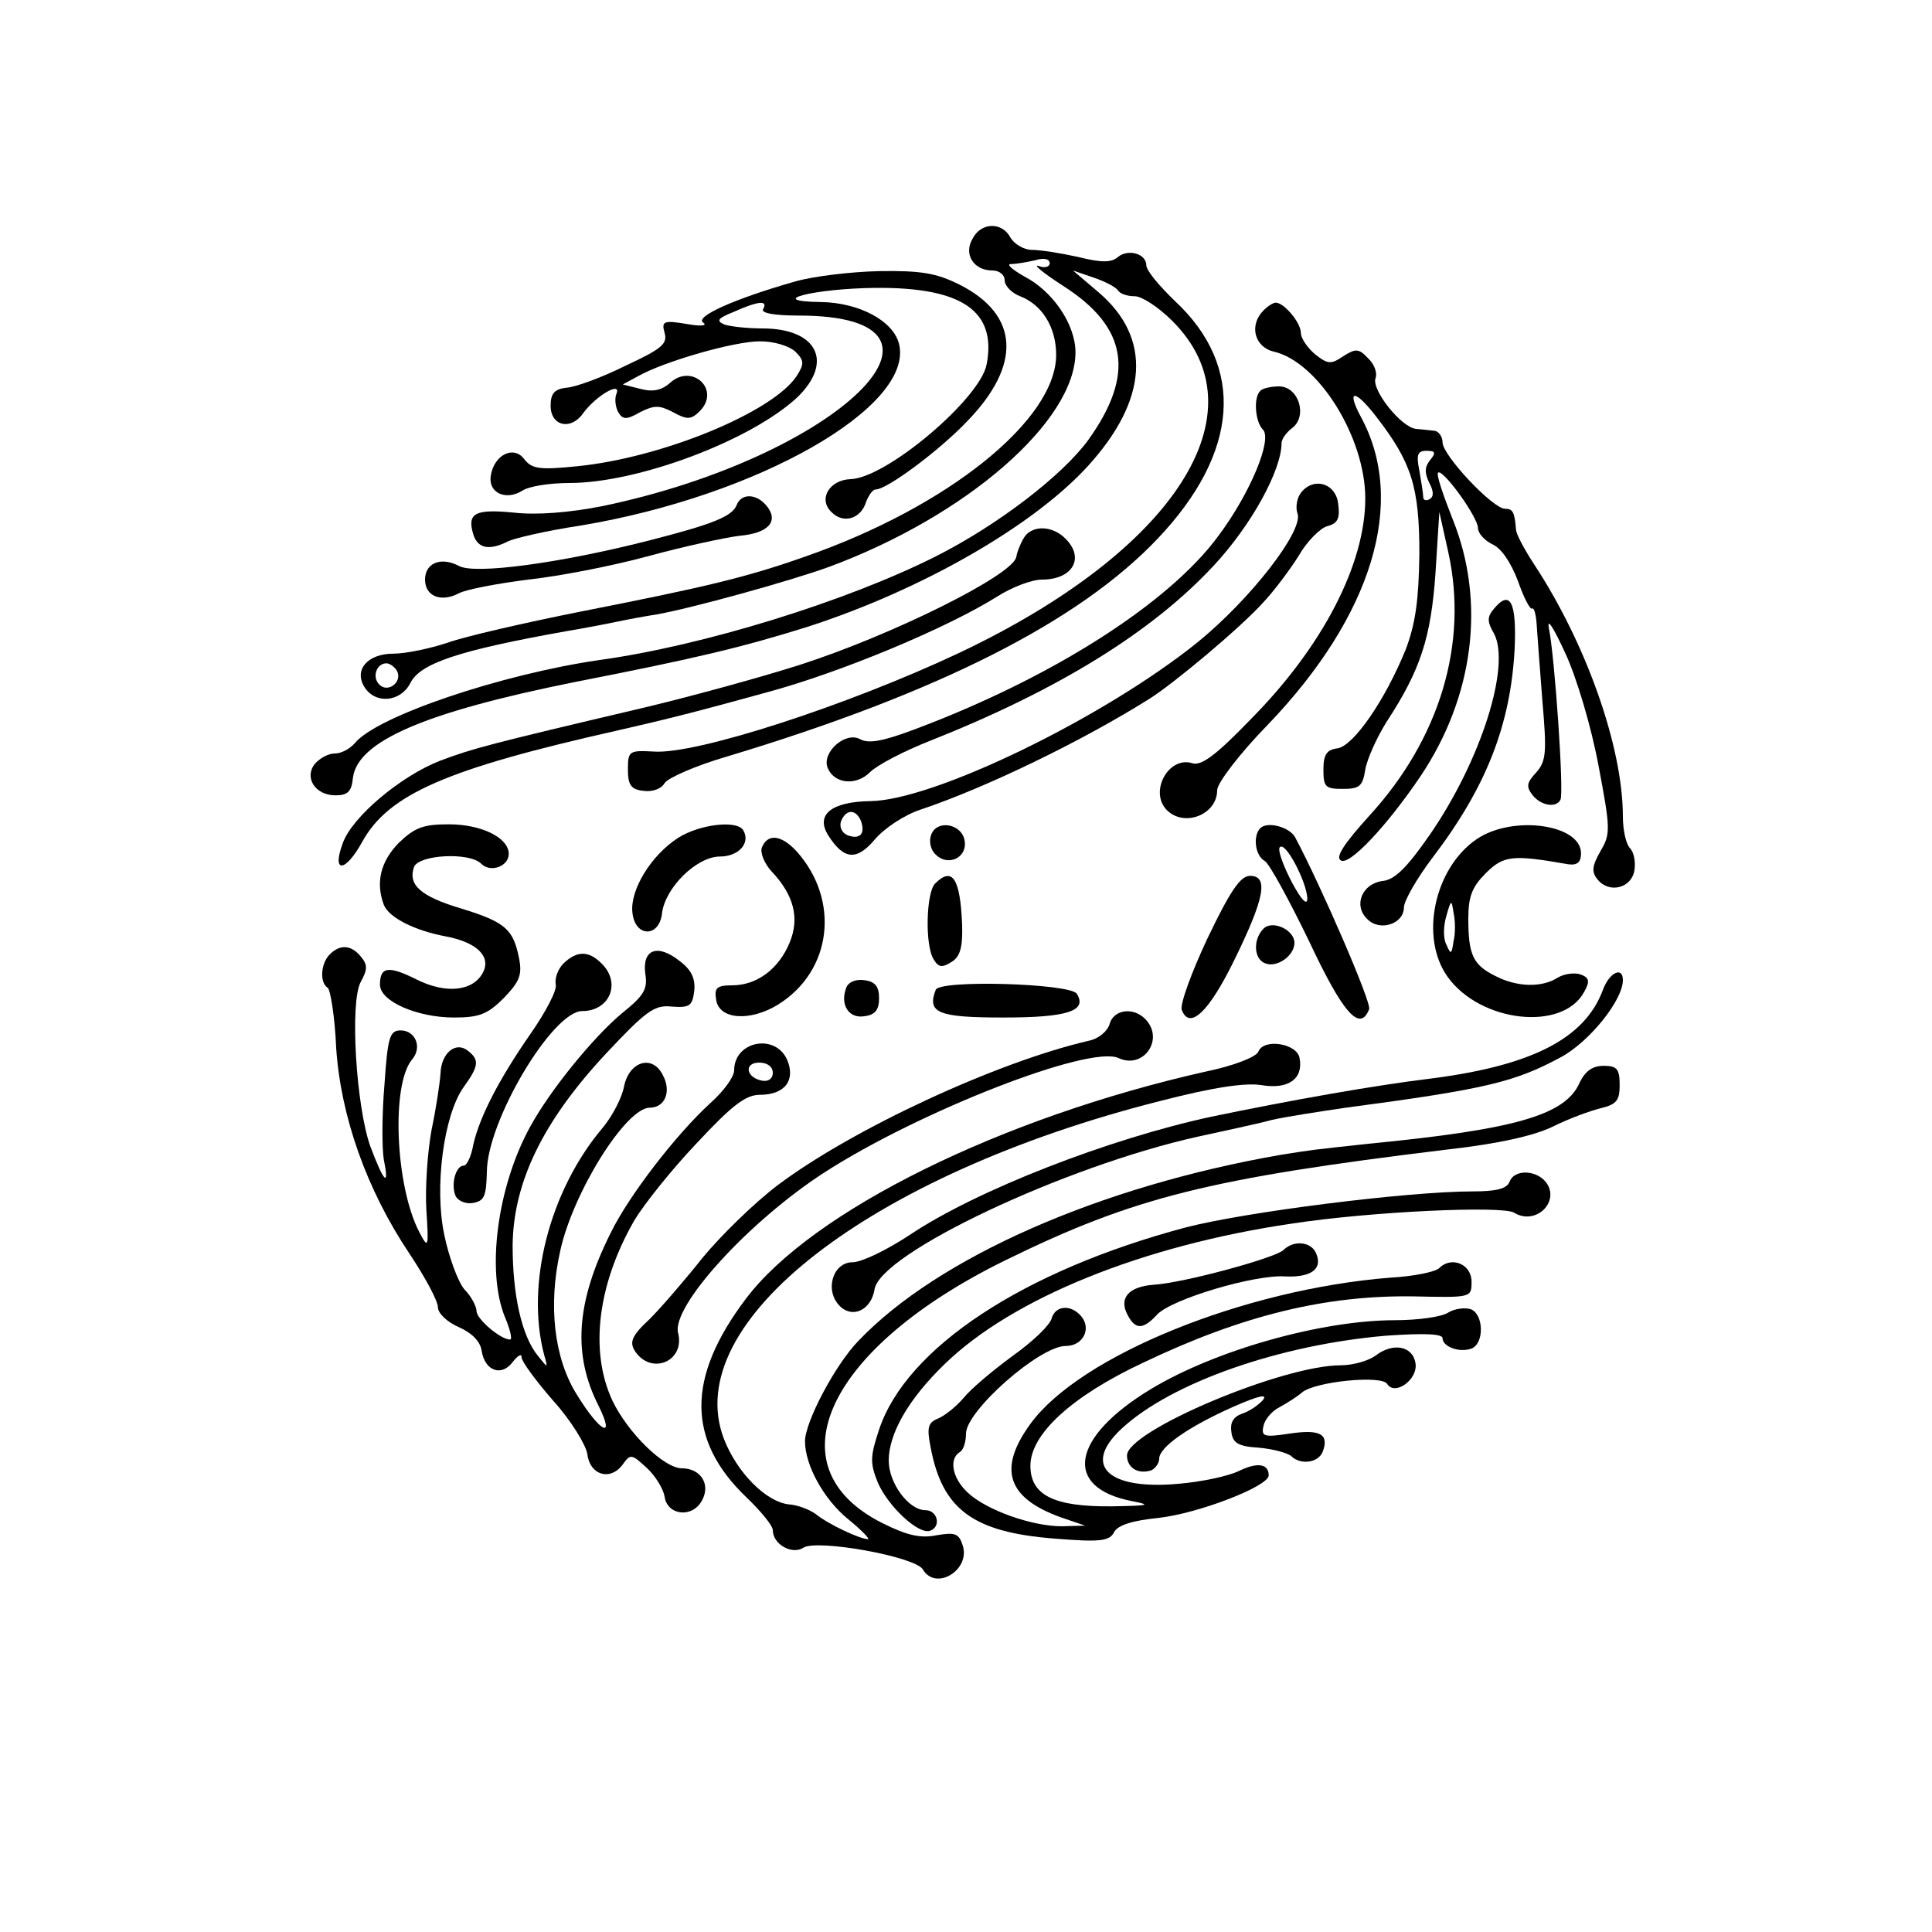
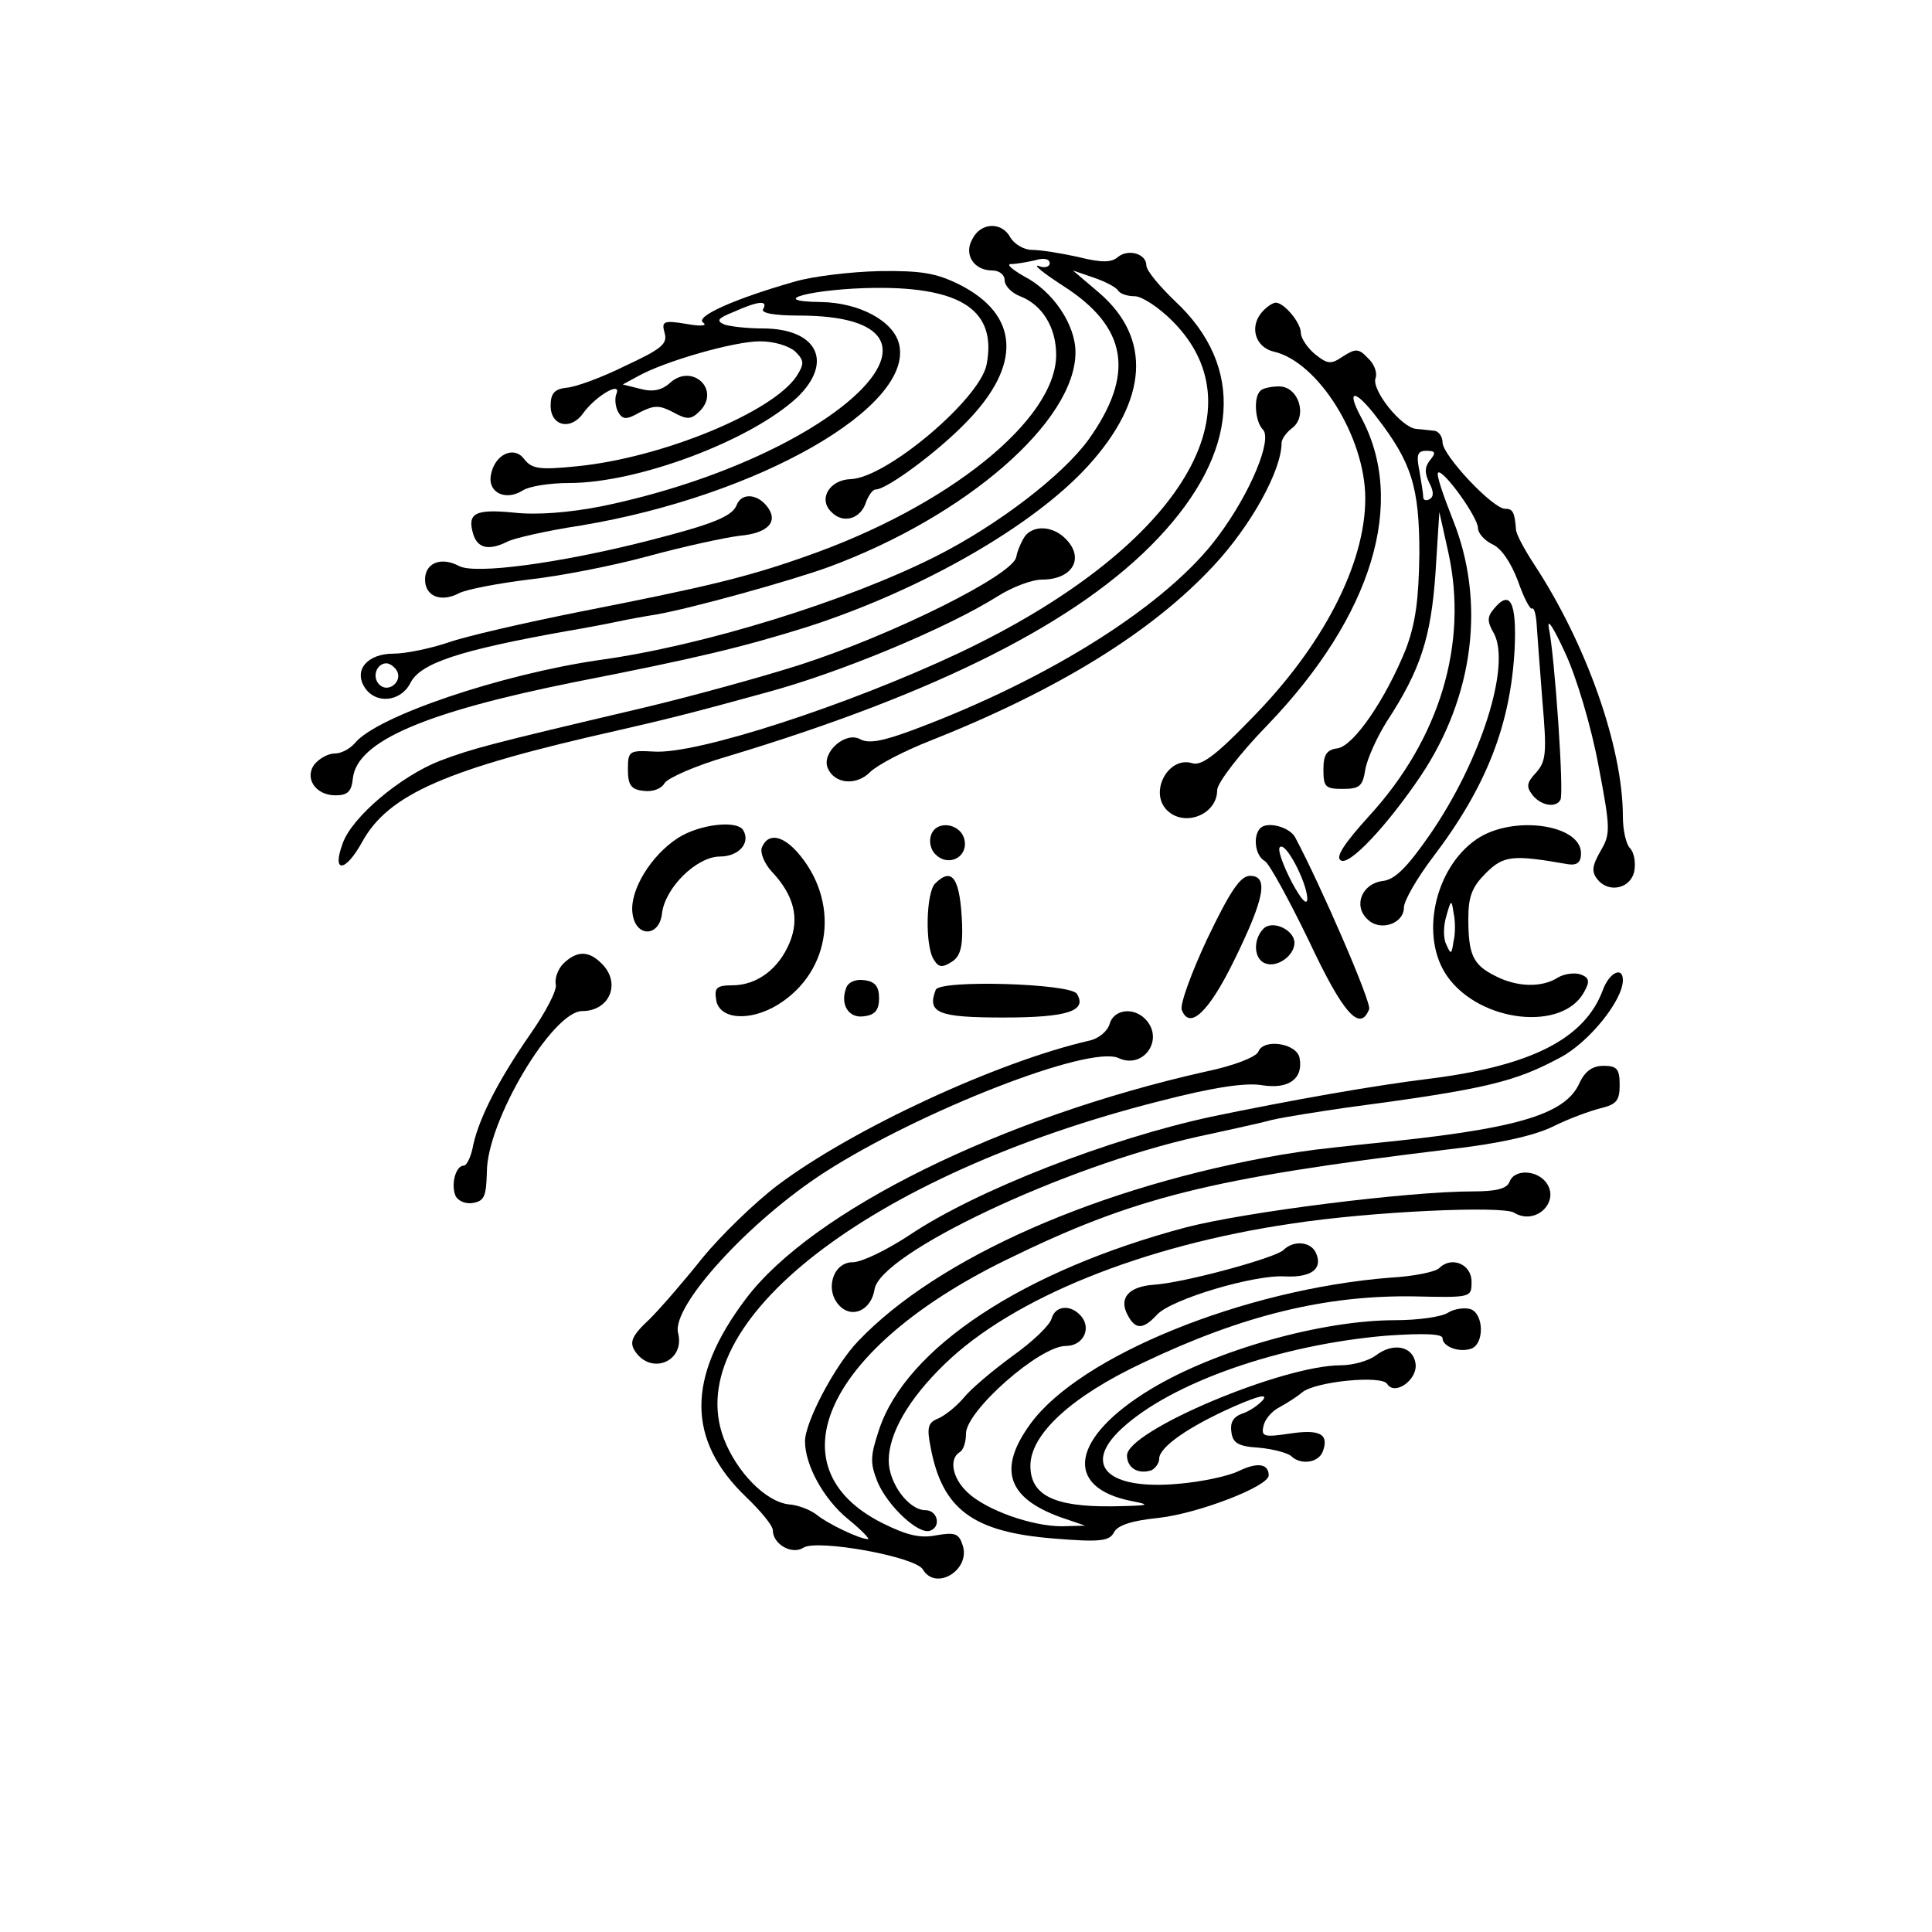
<svg xmlns="http://www.w3.org/2000/svg" version="1.0" width="300pt" height="300pt" viewBox="0 0 300 300" preserveAspectRatio="xMidYMid meet">
  <g transform="translate(0,300) scale(0.1,-0.1)" fill="#000000" stroke="none">
    <path d="M1510 2629 c-14 -24 2 -49 31 -49 11 0 19 -7 19 -15 0 -9 11 -20 24 -25 34 -13 56 -48 56 -91 0 -101 -168 -236 -389 -313 -93 -33 -158 -48 -351 -86 -85 -17 -177 -38 -205 -48 -27 -9 -65 -17 -84 -17 -40 0 -62 -25 -45 -52 17 -27 56 -23 71 6 15 31 75 51 243 81 30 5 66 12 80 15 14 3 41 8 60 11 52 9 208 52 268 74 213 79 382 226 382 333 0 43 -35 95 -80 118 -19 11 -28 19 -20 19 8 0 25 3 38 6 13 4 22 2 22 -5 0 -5 -8 -8 -17 -4 -10 3 7 -11 38 -31 100 -64 112 -137 39 -239 -40 -55 -140 -132 -237 -181 -139 -70 -362 -139 -523 -161 -151 -22 -345 -87 -379 -129 -8 -9 -21 -16 -31 -16 -10 0 -23 -7 -31 -16 -17 -21 0 -49 32 -49 19 0 25 6 27 27 7 57 111 102 345 149 189 37 260 54 362 86 176 57 349 156 434 249 94 103 100 199 17 270 l-40 34 32 -11 c18 -6 35 -15 38 -20 3 -5 14 -9 26 -9 11 0 37 -17 58 -38 143 -142 5 -357 -331 -516 -172 -81 -408 -158 -474 -153 -38 2 -40 1 -40 -28 0 -24 5 -31 24 -33 14 -2 28 3 33 12 5 8 48 27 96 41 329 99 548 210 670 339 126 133 136 266 27 368 -25 24 -45 48 -45 56 0 18 -28 26 -44 13 -10 -9 -26 -9 -62 0 -27 6 -59 11 -72 11 -12 0 -27 9 -33 19 -13 25 -46 24 -59 -2z m-894 -670 c10 -17 -13 -36 -27 -22 -12 12 -4 33 11 33 5 0 12 -5 16 -11z" />
    <path d="M1235 2563 c-95 -27 -157 -55 -143 -64 7 -5 -4 -6 -26 -2 -36 6 -39 4 -34 -14 5 -17 -5 -25 -61 -51 -36 -18 -77 -33 -91 -34 -19 -2 -25 -9 -25 -28 0 -32 32 -39 51 -11 20 27 60 50 51 29 -3 -8 -1 -21 3 -28 7 -12 13 -12 34 0 22 11 30 11 51 0 22 -12 28 -12 42 2 32 33 -12 74 -46 44 -13 -12 -27 -15 -46 -10 l-28 7 24 13 c41 23 149 54 189 54 22 0 45 -7 55 -16 14 -14 14 -19 2 -38 -37 -56 -209 -127 -341 -140 -59 -6 -70 -4 -82 11 -16 22 -47 7 -52 -26 -4 -26 23 -39 49 -23 10 7 43 12 73 12 107 0 282 66 354 133 57 55 31 107 -54 107 -23 0 -50 3 -59 6 -14 6 -10 10 15 20 38 17 53 18 45 4 -4 -6 17 -10 55 -10 288 0 61 -220 -305 -296 -51 -10 -101 -14 -137 -10 -61 6 -73 -1 -63 -34 7 -22 25 -25 53 -11 9 5 61 17 114 25 276 46 518 185 494 282 -9 36 -62 64 -121 65 -89 1 -12 21 85 22 134 1 188 -36 172 -119 -10 -53 -155 -176 -211 -178 -33 -1 -51 -31 -30 -51 18 -19 46 -11 54 16 4 10 10 19 15 19 17 0 97 59 141 105 86 88 82 166 -11 213 -36 18 -60 22 -125 21 -44 -1 -102 -8 -130 -16z" />
    <path d="M1962 2518 c-23 -23 -14 -57 16 -64 69 -16 142 -133 142 -228 0 -102 -66 -230 -178 -343 -54 -56 -77 -73 -91 -68 -37 11 -67 -45 -39 -73 27 -27 78 -7 78 31 0 11 35 57 79 102 162 169 216 346 144 478 -23 43 -9 43 24 0 55 -71 67 -109 67 -213 -1 -72 -6 -108 -21 -148 -32 -79 -81 -150 -106 -154 -17 -2 -22 -10 -22 -33 0 -27 3 -30 30 -30 26 0 31 4 35 30 3 17 18 50 33 74 53 81 69 131 76 231 l6 95 14 -63 c31 -141 -13 -289 -123 -409 -38 -42 -53 -64 -44 -69 13 -9 72 54 124 131 83 124 101 271 50 398 -15 38 -26 70 -23 73 7 7 62 -69 62 -86 0 -8 10 -19 22 -25 14 -6 29 -28 40 -57 9 -26 19 -45 22 -43 3 2 6 -9 7 -23 1 -15 5 -69 9 -120 7 -81 6 -94 -10 -112 -15 -16 -15 -22 -5 -35 13 -16 36 -20 43 -7 6 9 -9 225 -18 267 -3 17 8 -1 25 -38 18 -38 41 -116 52 -175 19 -100 19 -107 3 -134 -13 -23 -14 -32 -4 -44 18 -22 53 -13 57 15 2 13 -1 28 -7 34 -6 6 -11 28 -11 49 0 108 -57 269 -138 392 -15 23 -28 47 -28 54 -2 27 -5 32 -17 32 -19 0 -97 83 -97 103 0 9 -6 17 -12 18 -7 1 -20 2 -29 3 -23 2 -70 61 -63 79 3 8 -2 22 -12 31 -14 15 -19 15 -38 3 -19 -13 -24 -13 -44 3 -12 10 -22 25 -22 33 0 16 -26 47 -39 47 -4 0 -12 -5 -19 -12z m259 -232 c-9 -11 -9 -20 -2 -35 7 -13 8 -22 1 -26 -5 -3 -10 -2 -10 3 0 5 -3 24 -6 41 -5 25 -3 31 11 31 14 0 15 -3 6 -14z" />
    <path d="M1957 2393 c-11 -10 -8 -48 4 -60 15 -15 -19 -98 -69 -165 -77 -105 -259 -221 -473 -301 -48 -18 -70 -22 -83 -15 -23 13 -60 -20 -51 -44 10 -25 44 -29 66 -7 11 11 53 33 94 49 199 79 344 169 439 271 59 63 106 149 106 191 0 6 7 16 16 23 25 18 11 65 -20 65 -12 0 -26 -3 -29 -7z" />
-     <path d="M2021 2236 c-7 -8 -10 -24 -6 -34 8 -28 -74 -133 -155 -199 -145 -117 -410 -246 -509 -247 -60 -1 -85 -21 -65 -53 24 -38 44 -40 72 -7 15 18 47 39 72 47 101 34 250 106 355 172 38 24 141 110 177 150 16 17 40 49 54 71 13 23 34 44 45 47 16 4 20 12 17 34 -3 32 -37 43 -57 19z m-684 -511 c7 -20 -2 -29 -21 -22 -9 4 -13 13 -10 22 8 19 23 19 31 0z" />
    <path d="M1144 2216 c-7 -18 -37 -30 -139 -56 -138 -35 -267 -52 -292 -39 -28 15 -53 5 -53 -21 0 -26 25 -36 53 -21 12 6 60 15 107 21 47 5 130 21 185 36 55 15 119 29 143 32 46 4 62 23 42 47 -16 19 -39 19 -46 1z" />
    <path d="M1592 2168 c-5 -7 -12 -22 -14 -33 -5 -28 -194 -122 -338 -168 -63 -20 -173 -50 -245 -67 -238 -56 -260 -62 -311 -81 -62 -24 -138 -88 -152 -129 -17 -46 4 -45 30 2 41 75 131 114 398 174 75 17 126 30 231 59 115 31 280 100 358 149 22 14 53 26 69 26 48 0 67 34 36 64 -19 19 -48 21 -62 4z" />
    <path d="M2320 2055 c-11 -13 -11 -20 0 -39 26 -50 -20 -196 -99 -311 -36 -52 -55 -71 -74 -73 -32 -4 -46 -38 -24 -59 19 -20 57 -8 57 18 0 10 20 45 45 78 83 109 121 206 127 325 3 71 -7 91 -32 61z" />
-     <path d="M619 1691 c-28 -29 -36 -61 -23 -96 8 -20 48 -40 96 -49 48 -9 71 -31 58 -56 -15 -29 -57 -34 -103 -11 -44 22 -57 20 -57 -8 0 -26 58 -51 115 -51 39 0 52 5 77 30 25 26 29 36 24 62 -9 45 -21 56 -89 77 -64 19 -84 37 -74 65 8 19 86 23 104 5 15 -15 43 -4 43 15 0 25 -42 46 -93 46 -40 0 -53 -5 -78 -29z" />
    <path d="M1053 1699 c-42 -27 -75 -81 -71 -116 4 -39 42 -39 46 -1 5 40 54 88 90 88 29 0 48 21 36 41 -10 16 -68 9 -101 -12z" />
    <path d="M1446 1704 c-4 -10 -1 -24 7 -31 19 -19 49 -5 45 21 -4 27 -43 34 -52 10z" />
    <path d="M1957 1714 c-12 -12 -8 -43 7 -51 7 -4 38 -61 69 -125 53 -113 79 -141 93 -105 4 10 -75 192 -115 267 -9 16 -43 25 -54 14z m73 -109 c0 -12 -9 -3 -24 25 -13 25 -22 49 -19 54 8 12 42 -53 43 -79z" />
    <path d="M2293 1697 c-66 -45 -89 -153 -45 -214 51 -71 179 -85 212 -23 9 16 8 22 -6 27 -9 3 -25 1 -35 -5 -25 -16 -64 -15 -98 3 -34 17 -41 33 -41 89 0 34 6 49 27 70 28 28 42 29 128 14 14 -2 20 3 20 17 0 45 -106 60 -162 22z m-36 -159 c-3 -20 -4 -21 -11 -5 -5 9 -5 29 0 45 7 25 8 26 11 5 3 -13 3 -33 0 -45z" />
    <path d="M1183 1684 c-3 -8 4 -25 15 -37 35 -37 44 -73 28 -111 -17 -41 -51 -66 -89 -66 -24 0 -28 -4 -25 -22 4 -31 52 -35 96 -8 84 52 97 162 29 238 -24 26 -45 28 -54 6z" />
    <path d="M1452 1628 c-14 -14 -16 -97 -2 -118 7 -12 13 -13 27 -4 14 8 18 23 17 58 -3 72 -15 91 -42 64z" />
    <path d="M1875 1543 c-25 -53 -43 -103 -40 -111 12 -32 42 -4 82 78 47 96 53 130 24 130 -15 0 -31 -24 -66 -97z" />
    <path d="M1962 1558 c-17 -17 -15 -48 3 -54 18 -7 45 12 45 32 0 20 -34 36 -48 22z" />
-     <path d="M512 1518 c-14 -14 -16 -44 -3 -52 4 -3 11 -45 13 -93 7 -106 47 -220 114 -320 24 -36 44 -73 44 -83 0 -9 14 -23 33 -31 20 -9 33 -22 35 -37 5 -31 31 -40 48 -17 8 10 14 14 14 7 0 -6 22 -36 49 -67 28 -31 51 -69 53 -83 4 -33 36 -42 55 -16 12 17 14 16 37 -5 14 -13 26 -33 28 -45 4 -29 43 -34 58 -6 14 25 -2 50 -31 50 -28 0 -84 55 -108 105 -36 77 -23 181 34 280 15 25 58 79 97 120 55 59 76 75 98 75 39 0 56 23 42 55 -19 41 -82 28 -82 -17 0 -10 -16 -32 -36 -50 -53 -48 -128 -145 -156 -203 -54 -108 -59 -189 -18 -269 26 -53 1 -39 -34 18 -36 57 -45 140 -26 224 20 91 102 222 139 222 24 0 34 26 20 51 -16 32 -52 21 -60 -18 -3 -17 -18 -46 -33 -64 -83 -98 -120 -244 -91 -353 6 -21 6 -21 -10 -1 -25 31 -39 94 -39 171 1 98 47 193 145 298 62 66 75 76 102 73 28 -2 32 1 35 24 2 19 -4 33 -23 47 -34 27 -58 18 -53 -20 4 -24 -2 -34 -37 -62 -44 -37 -111 -119 -142 -176 -51 -93 -68 -224 -39 -295 8 -19 12 -35 8 -35 -15 0 -52 32 -52 44 0 7 -8 23 -19 34 -10 12 -24 50 -31 84 -16 74 -1 187 30 230 23 32 25 42 7 56 -19 16 -42 -3 -43 -35 -1 -15 -7 -55 -14 -88 -6 -33 -10 -88 -8 -123 4 -60 3 -62 -11 -35 -37 71 -44 229 -11 268 16 19 5 45 -18 45 -17 0 -20 -11 -25 -84 -4 -46 -4 -99 -1 -117 9 -44 0 -35 -21 21 -22 62 -32 223 -15 255 11 20 11 27 0 40 -15 18 -32 19 -48 3z m688 -184 c0 -9 -7 -14 -17 -12 -25 5 -28 28 -4 28 12 0 21 -6 21 -16z" />
    <path d="M875 1504 c-9 -9 -14 -24 -12 -33 2 -9 -16 -43 -39 -76 -50 -72 -79 -129 -89 -172 -3 -18 -10 -33 -15 -33 -12 0 -20 -28 -13 -46 3 -8 15 -14 27 -12 18 3 21 10 22 48 0 79 102 250 148 250 43 0 61 44 30 74 -20 20 -38 20 -59 0z" />
    <path d="M2489 1463 c-28 -76 -111 -118 -269 -138 -83 -10 -214 -33 -339 -59 -158 -34 -365 -114 -469 -184 -35 -23 -74 -42 -88 -42 -31 0 -44 -44 -20 -68 20 -20 49 -6 54 26 9 56 295 191 502 237 41 9 93 20 115 26 22 5 74 13 115 19 219 29 262 40 333 78 45 24 97 89 97 120 0 22 -21 12 -31 -15z" />
    <path d="M1314 1466 c-10 -26 4 -48 28 -44 17 2 23 10 23 28 0 18 -6 26 -23 28 -13 2 -25 -3 -28 -12z" />
    <path d="M1453 1463 c-14 -36 4 -43 105 -43 99 0 131 10 114 37 -11 16 -213 22 -219 6z" />
    <path d="M1723 1410 c-3 -11 -17 -23 -32 -26 -143 -33 -367 -137 -483 -224 -37 -28 -89 -79 -117 -113 -27 -34 -64 -77 -82 -95 -28 -26 -32 -36 -23 -50 25 -38 78 -16 67 28 -11 41 110 174 228 250 146 94 411 198 456 177 39 -18 72 30 41 61 -19 19 -49 14 -55 -8z" />
    <path d="M1954 1367 c-3 -8 -38 -22 -82 -31 -316 -71 -611 -216 -714 -353 -92 -122 -92 -219 1 -308 22 -21 41 -44 41 -51 0 -22 30 -39 48 -27 22 13 173 -14 185 -34 20 -34 74 -1 62 37 -6 19 -12 21 -41 16 -25 -5 -46 0 -84 19 -173 87 -86 272 191 408 200 98 316 127 686 172 81 9 137 22 165 36 24 12 57 24 73 28 25 6 30 12 30 36 0 25 -4 30 -25 30 -17 0 -29 -8 -38 -28 -23 -49 -101 -71 -327 -93 -92 -10 -84 -9 -135 -17 -283 -49 -534 -160 -657 -289 -36 -37 -83 -126 -83 -156 0 -37 29 -90 67 -121 21 -17 34 -31 31 -31 -13 0 -63 24 -80 38 -9 7 -28 15 -43 16 -36 4 -81 50 -101 102 -69 181 227 410 676 524 85 22 134 29 159 25 42 -7 65 10 59 42 -4 23 -56 31 -64 10z" />
    <path d="M2344 1165 c-4 -11 -21 -15 -57 -15 -101 0 -354 -32 -446 -56 -252 -67 -434 -187 -476 -314 -14 -42 -14 -52 -2 -82 16 -37 63 -81 81 -75 18 6 12 32 -7 32 -26 0 -57 42 -57 77 0 42 31 96 87 150 105 102 307 184 539 218 124 19 327 28 345 17 34 -21 73 18 49 48 -16 19 -49 19 -56 0z" />
    <path d="M1993 1059 c-12 -12 -154 -51 -202 -54 -39 -3 -54 -21 -40 -47 12 -23 24 -23 46 1 23 24 151 62 198 59 40 -2 59 11 49 35 -7 19 -35 22 -51 6z" />
    <path d="M2235 1031 c-6 -6 -40 -13 -77 -15 -226 -18 -481 -121 -558 -227 -51 -70 -36 -115 47 -145 l38 -13 -36 -1 c-47 0 -117 25 -146 52 -24 22 -30 52 -13 63 6 3 10 16 10 29 0 35 114 136 155 136 27 0 40 27 24 46 -16 19 -40 17 -46 -3 -2 -10 -29 -36 -60 -58 -30 -22 -65 -51 -77 -66 -12 -14 -30 -28 -40 -32 -15 -6 -17 -14 -11 -44 18 -97 66 -132 191 -142 73 -6 87 -4 94 10 6 11 29 18 69 22 62 7 171 49 171 66 0 18 -17 21 -46 7 -16 -8 -58 -17 -94 -20 -109 -10 -150 28 -89 85 77 72 246 131 412 145 58 4 87 3 87 -4 0 -13 26 -23 45 -16 20 8 19 53 -1 61 -9 3 -25 1 -35 -5 -10 -7 -48 -12 -83 -12 -113 0 -278 -46 -379 -107 -124 -75 -137 -153 -29 -174 31 -6 26 -7 -31 -8 -90 -1 -127 17 -127 63 0 49 64 108 175 160 155 74 284 105 420 103 90 -2 90 -2 90 23 0 27 -31 40 -50 21z" />
    <path d="M2136 895 c-11 -8 -35 -15 -54 -15 -91 0 -332 -102 -332 -140 0 -19 17 -30 38 -23 6 3 12 11 12 18 0 18 46 50 116 81 39 17 53 20 45 10 -7 -8 -22 -18 -32 -21 -14 -5 -19 -14 -17 -28 2 -18 11 -23 43 -25 22 -2 44 -8 50 -13 14 -14 42 -11 49 7 10 27 -4 35 -51 28 -40 -6 -45 -5 -41 12 2 10 13 23 25 29 11 6 27 16 35 23 21 17 124 27 132 13 12 -19 48 7 44 32 -4 27 -35 33 -62 12z" />
  </g>
</svg>